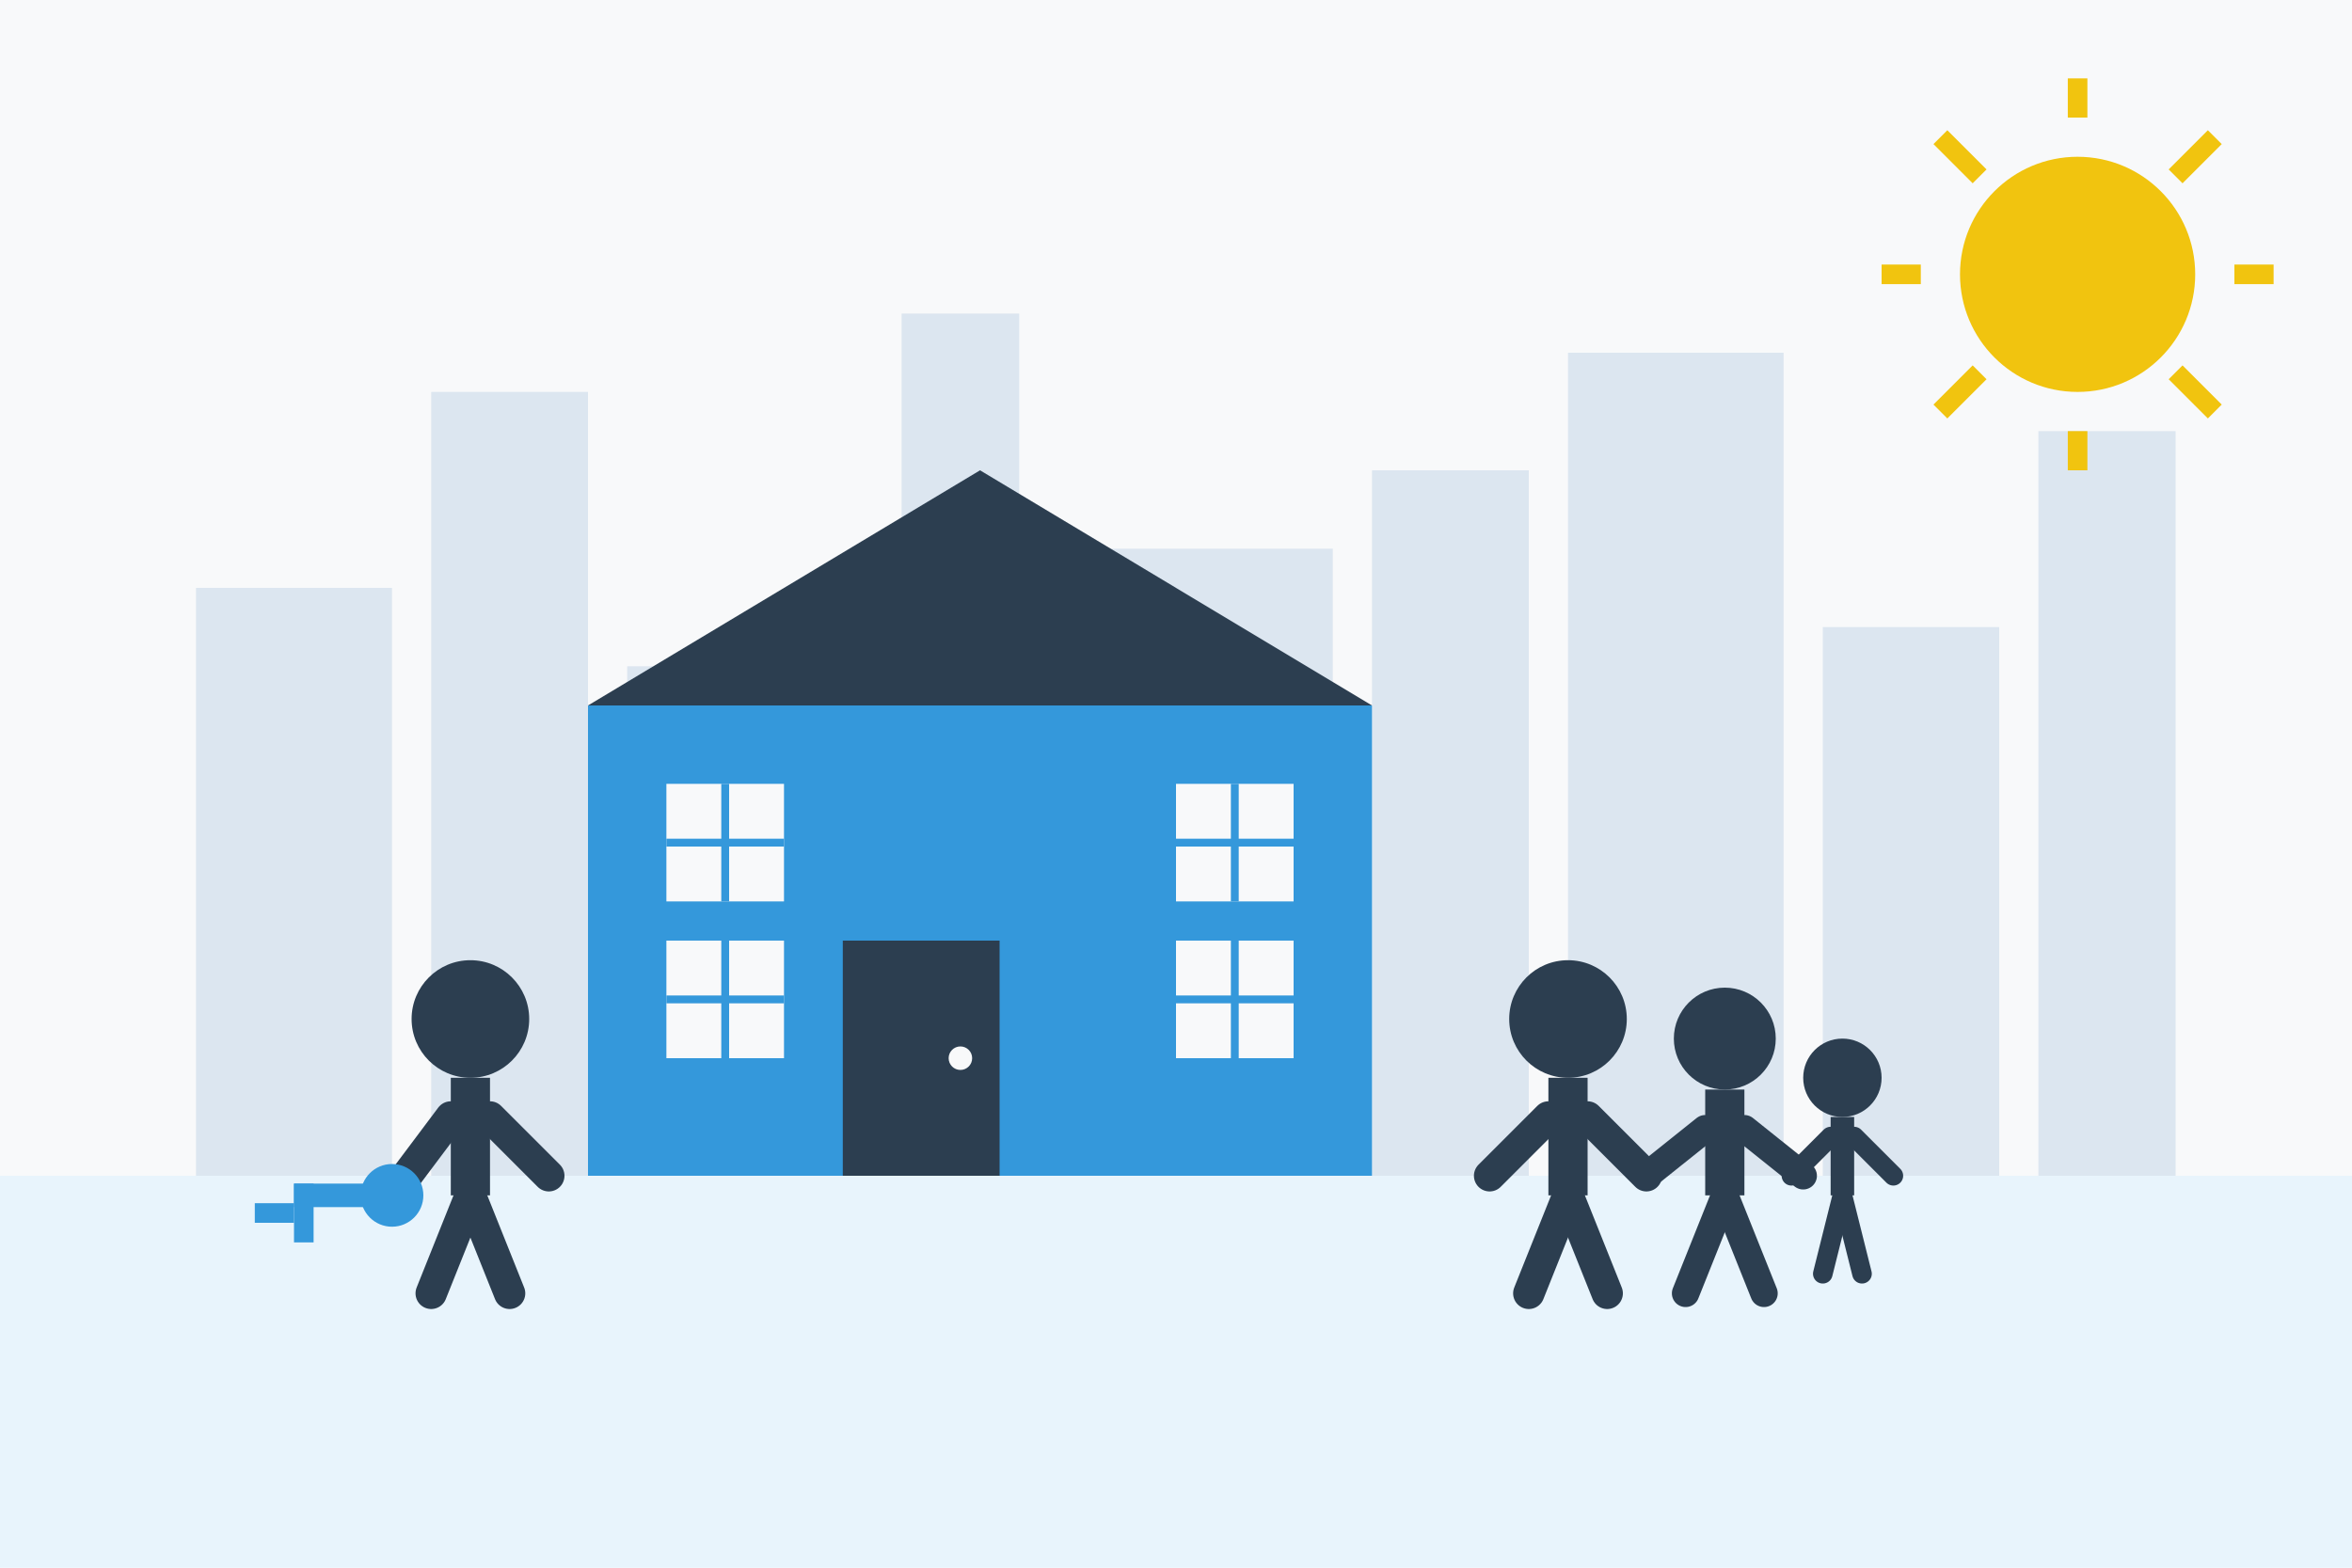
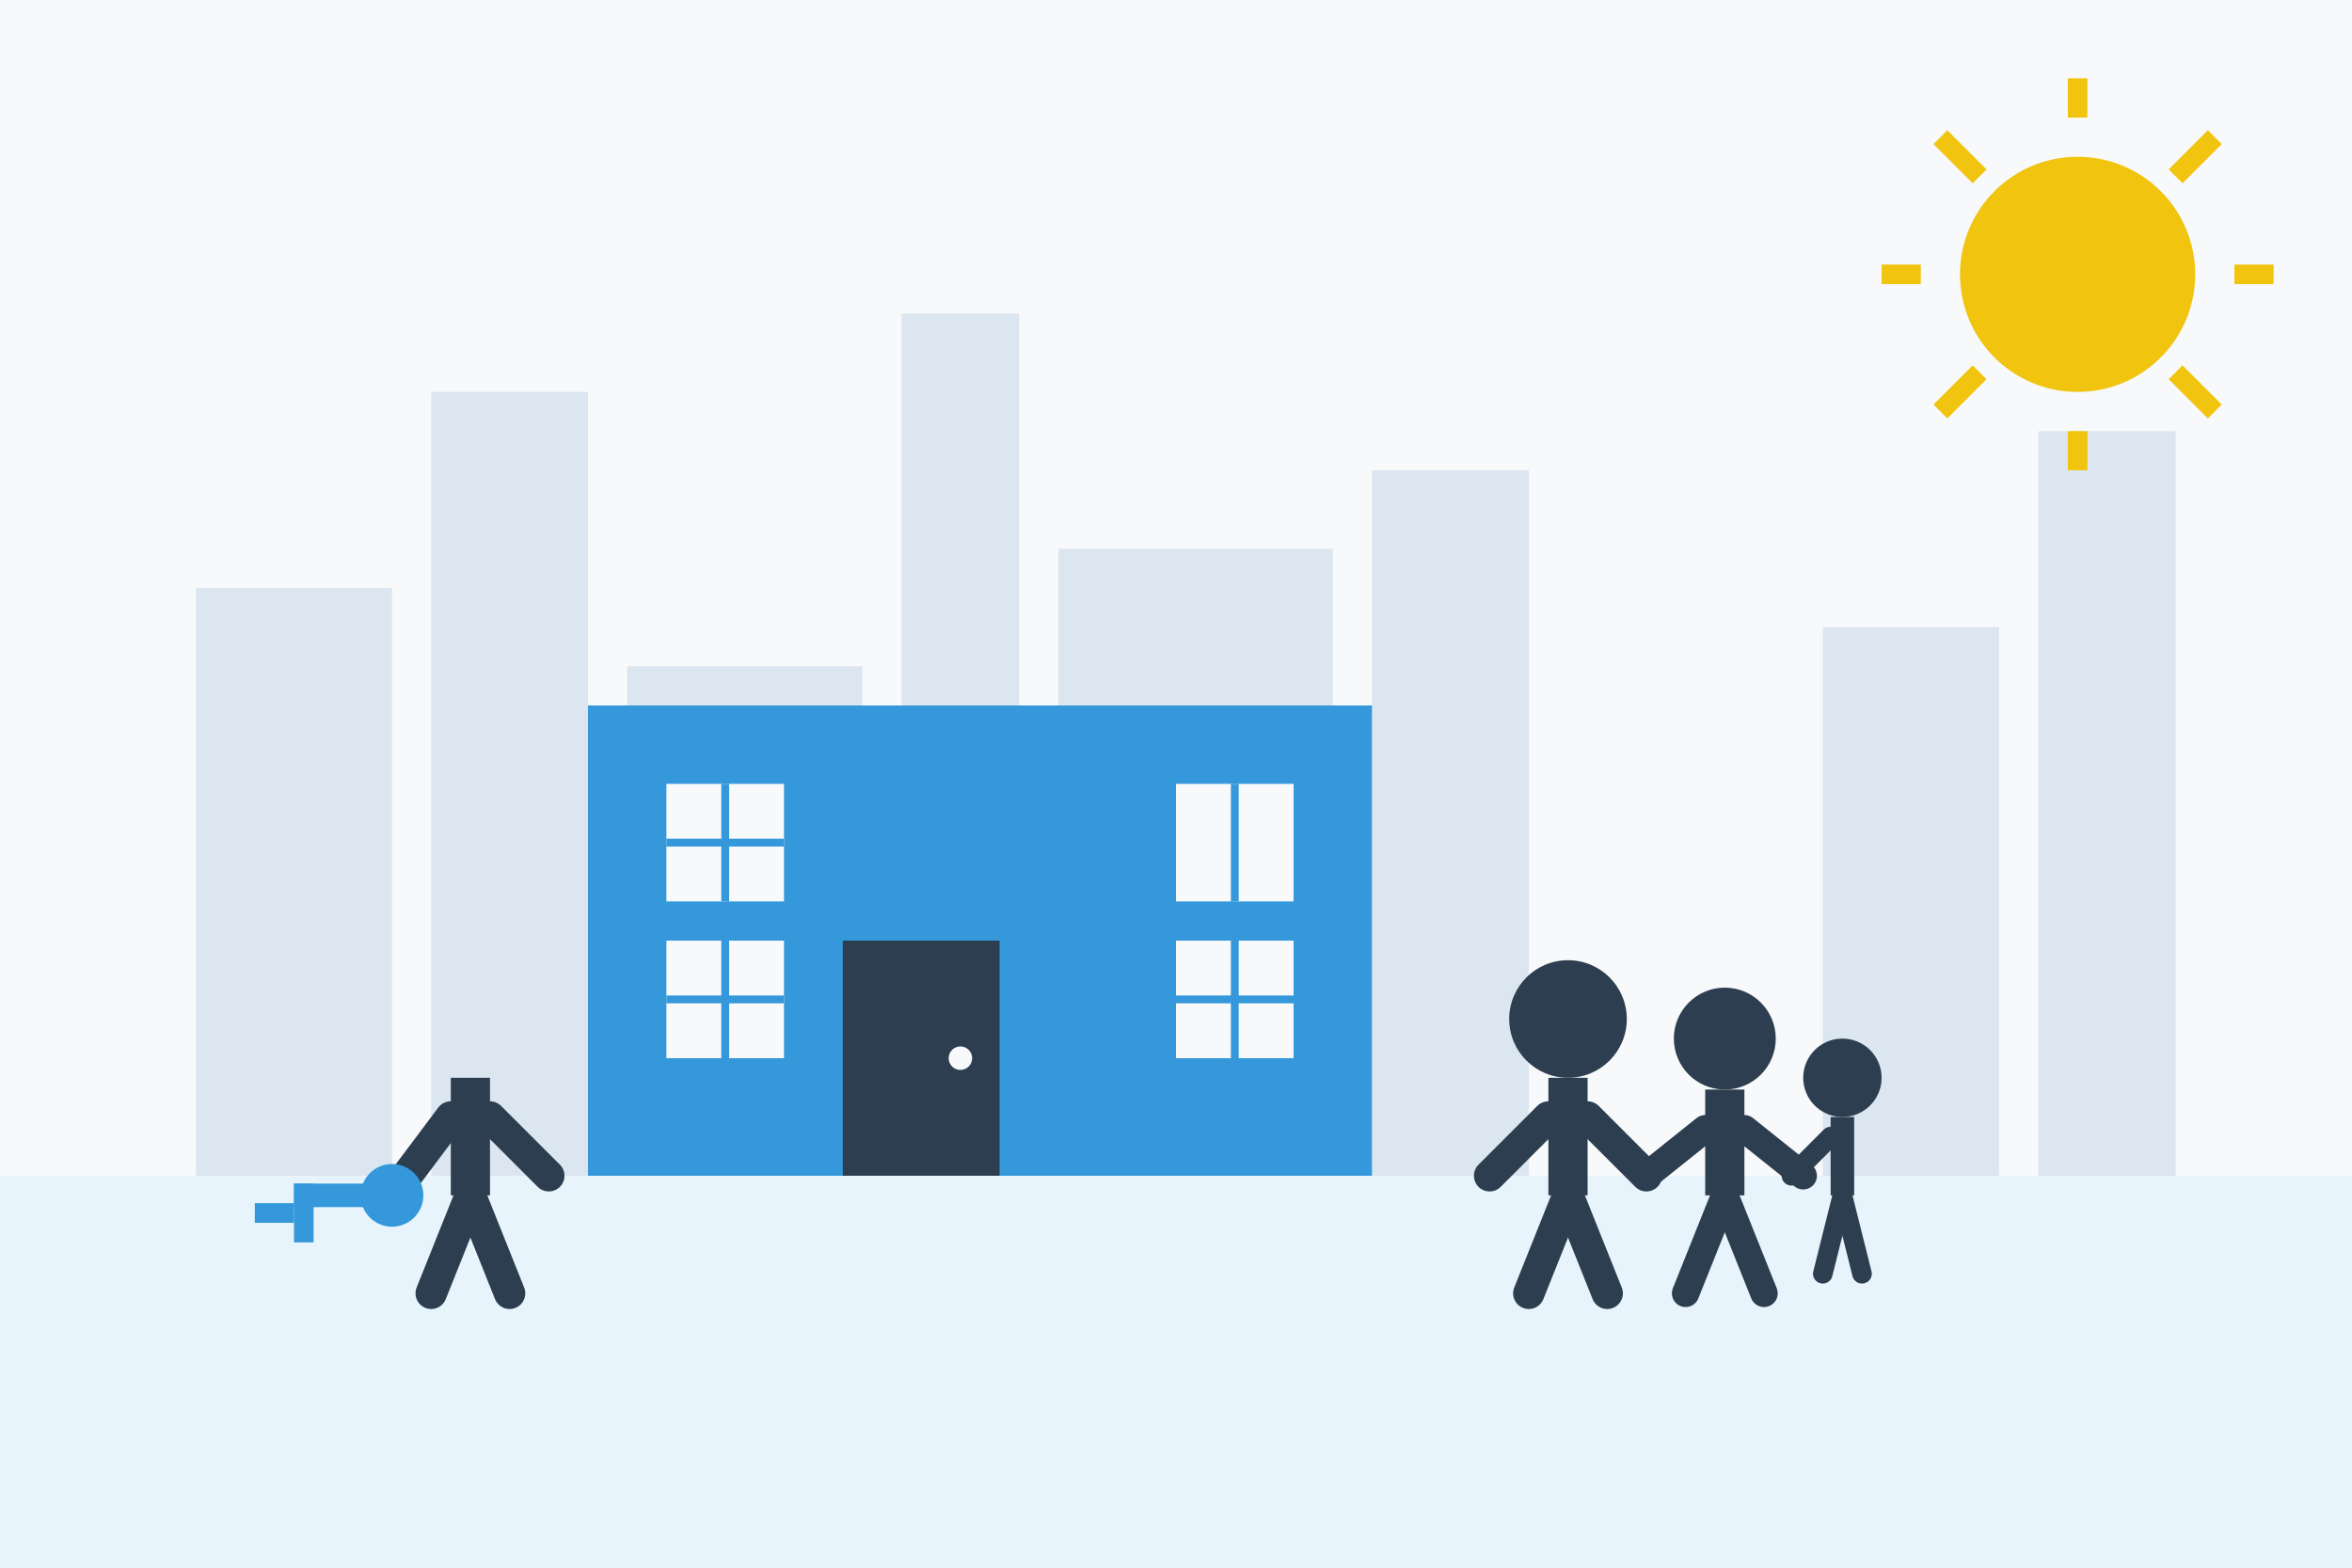
<svg xmlns="http://www.w3.org/2000/svg" width="600" height="400" viewBox="0 0 600 400">
  <rect width="600" height="400" fill="#f8f9fa" />
  <g fill="#dce6f0">
    <rect x="50" y="150" width="50" height="150" />
    <rect x="110" y="100" width="40" height="200" />
    <rect x="160" y="170" width="60" height="130" />
    <rect x="230" y="80" width="30" height="220" />
    <rect x="270" y="140" width="70" height="160" />
    <rect x="350" y="120" width="40" height="180" />
-     <rect x="400" y="90" width="55" height="210" />
    <rect x="465" y="160" width="45" height="140" />
    <rect x="520" y="110" width="35" height="190" />
  </g>
  <rect x="0" y="300" width="600" height="100" fill="#e8f4fc" />
  <g>
    <rect x="150" y="180" width="200" height="120" fill="#3498db" />
-     <polygon points="150,180 250,120 350,180" fill="#2c3e50" />
    <rect x="215" y="240" width="40" height="60" fill="#2c3e50" />
    <circle cx="245" cy="270" r="3" fill="#f8f9fa" />
    <rect x="170" y="200" width="30" height="30" fill="#f8f9fa" />
    <rect x="300" y="200" width="30" height="30" fill="#f8f9fa" />
    <rect x="170" y="240" width="30" height="30" fill="#f8f9fa" />
    <rect x="300" y="240" width="30" height="30" fill="#f8f9fa" />
    <line x1="170" y1="215" x2="200" y2="215" stroke="#3498db" stroke-width="2" />
    <line x1="185" y1="200" x2="185" y2="230" stroke="#3498db" stroke-width="2" />
-     <line x1="300" y1="215" x2="330" y2="215" stroke="#3498db" stroke-width="2" />
    <line x1="315" y1="200" x2="315" y2="230" stroke="#3498db" stroke-width="2" />
    <line x1="170" y1="255" x2="200" y2="255" stroke="#3498db" stroke-width="2" />
    <line x1="185" y1="240" x2="185" y2="270" stroke="#3498db" stroke-width="2" />
    <line x1="300" y1="255" x2="330" y2="255" stroke="#3498db" stroke-width="2" />
    <line x1="315" y1="240" x2="315" y2="270" stroke="#3498db" stroke-width="2" />
  </g>
  <g fill="#2c3e50">
    <circle cx="400" cy="260" r="15" />
    <rect x="395" y="275" width="10" height="30" />
    <line x1="395" y1="285" x2="380" y2="300" stroke="#2c3e50" stroke-width="8" stroke-linecap="round" />
    <line x1="405" y1="285" x2="420" y2="300" stroke="#2c3e50" stroke-width="8" stroke-linecap="round" />
    <line x1="400" y1="305" x2="390" y2="330" stroke="#2c3e50" stroke-width="8" stroke-linecap="round" />
    <line x1="400" y1="305" x2="410" y2="330" stroke="#2c3e50" stroke-width="8" stroke-linecap="round" />
    <circle cx="440" cy="265" r="13" />
    <rect x="435" y="278" width="10" height="27" />
    <line x1="435" y1="288" x2="420" y2="300" stroke="#2c3e50" stroke-width="7" stroke-linecap="round" />
    <line x1="445" y1="288" x2="460" y2="300" stroke="#2c3e50" stroke-width="7" stroke-linecap="round" />
    <line x1="440" y1="305" x2="430" y2="330" stroke="#2c3e50" stroke-width="7" stroke-linecap="round" />
    <line x1="440" y1="305" x2="450" y2="330" stroke="#2c3e50" stroke-width="7" stroke-linecap="round" />
    <circle cx="470" cy="275" r="10" />
    <rect x="467" y="285" width="6" height="20" />
    <line x1="467" y1="290" x2="457" y2="300" stroke="#2c3e50" stroke-width="5" stroke-linecap="round" />
-     <line x1="473" y1="290" x2="483" y2="300" stroke="#2c3e50" stroke-width="5" stroke-linecap="round" />
    <line x1="470" y1="305" x2="465" y2="325" stroke="#2c3e50" stroke-width="5" stroke-linecap="round" />
    <line x1="470" y1="305" x2="475" y2="325" stroke="#2c3e50" stroke-width="5" stroke-linecap="round" />
  </g>
  <g>
-     <circle cx="120" cy="260" r="15" fill="#2c3e50" />
    <rect x="115" y="275" width="10" height="30" fill="#2c3e50" />
    <line x1="115" y1="285" x2="100" y2="305" stroke="#2c3e50" stroke-width="8" stroke-linecap="round" />
    <line x1="125" y1="285" x2="140" y2="300" stroke="#2c3e50" stroke-width="8" stroke-linecap="round" />
    <line x1="120" y1="305" x2="110" y2="330" stroke="#2c3e50" stroke-width="8" stroke-linecap="round" />
    <line x1="120" y1="305" x2="130" y2="330" stroke="#2c3e50" stroke-width="8" stroke-linecap="round" />
    <circle cx="100" cy="305" r="8" fill="#3498db" />
    <rect x="75" y="302" width="25" height="6" fill="#3498db" />
    <rect x="75" y="302" width="5" height="15" fill="#3498db" />
    <rect x="65" y="307" width="10" height="5" fill="#3498db" />
  </g>
  <circle cx="530" cy="70" r="30" fill="#f1c40f" />
  <line x1="530" y1="20" x2="530" y2="30" stroke="#f1c40f" stroke-width="5" />
  <line x1="530" y1="110" x2="530" y2="120" stroke="#f1c40f" stroke-width="5" />
  <line x1="480" y1="70" x2="490" y2="70" stroke="#f1c40f" stroke-width="5" />
  <line x1="570" y1="70" x2="580" y2="70" stroke="#f1c40f" stroke-width="5" />
  <line x1="495" y1="35" x2="505" y2="45" stroke="#f1c40f" stroke-width="5" />
  <line x1="555" y1="95" x2="565" y2="105" stroke="#f1c40f" stroke-width="5" />
  <line x1="495" y1="105" x2="505" y2="95" stroke="#f1c40f" stroke-width="5" />
  <line x1="555" y1="45" x2="565" y2="35" stroke="#f1c40f" stroke-width="5" />
</svg>